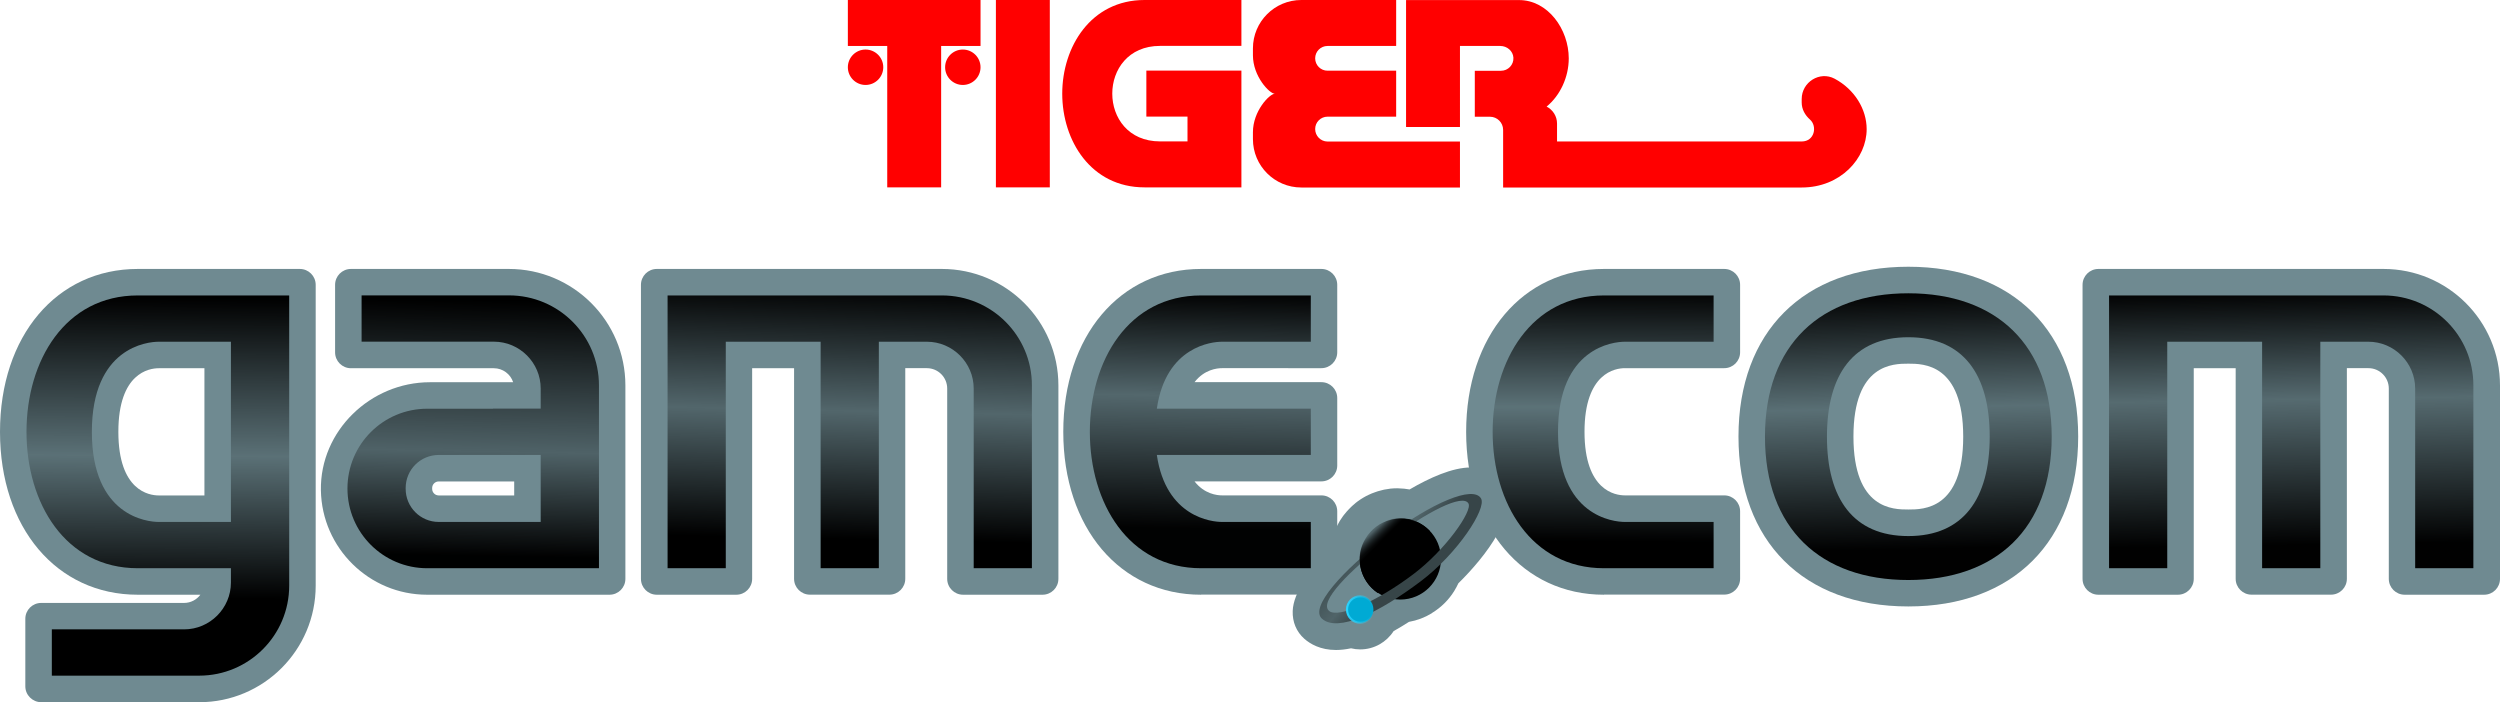
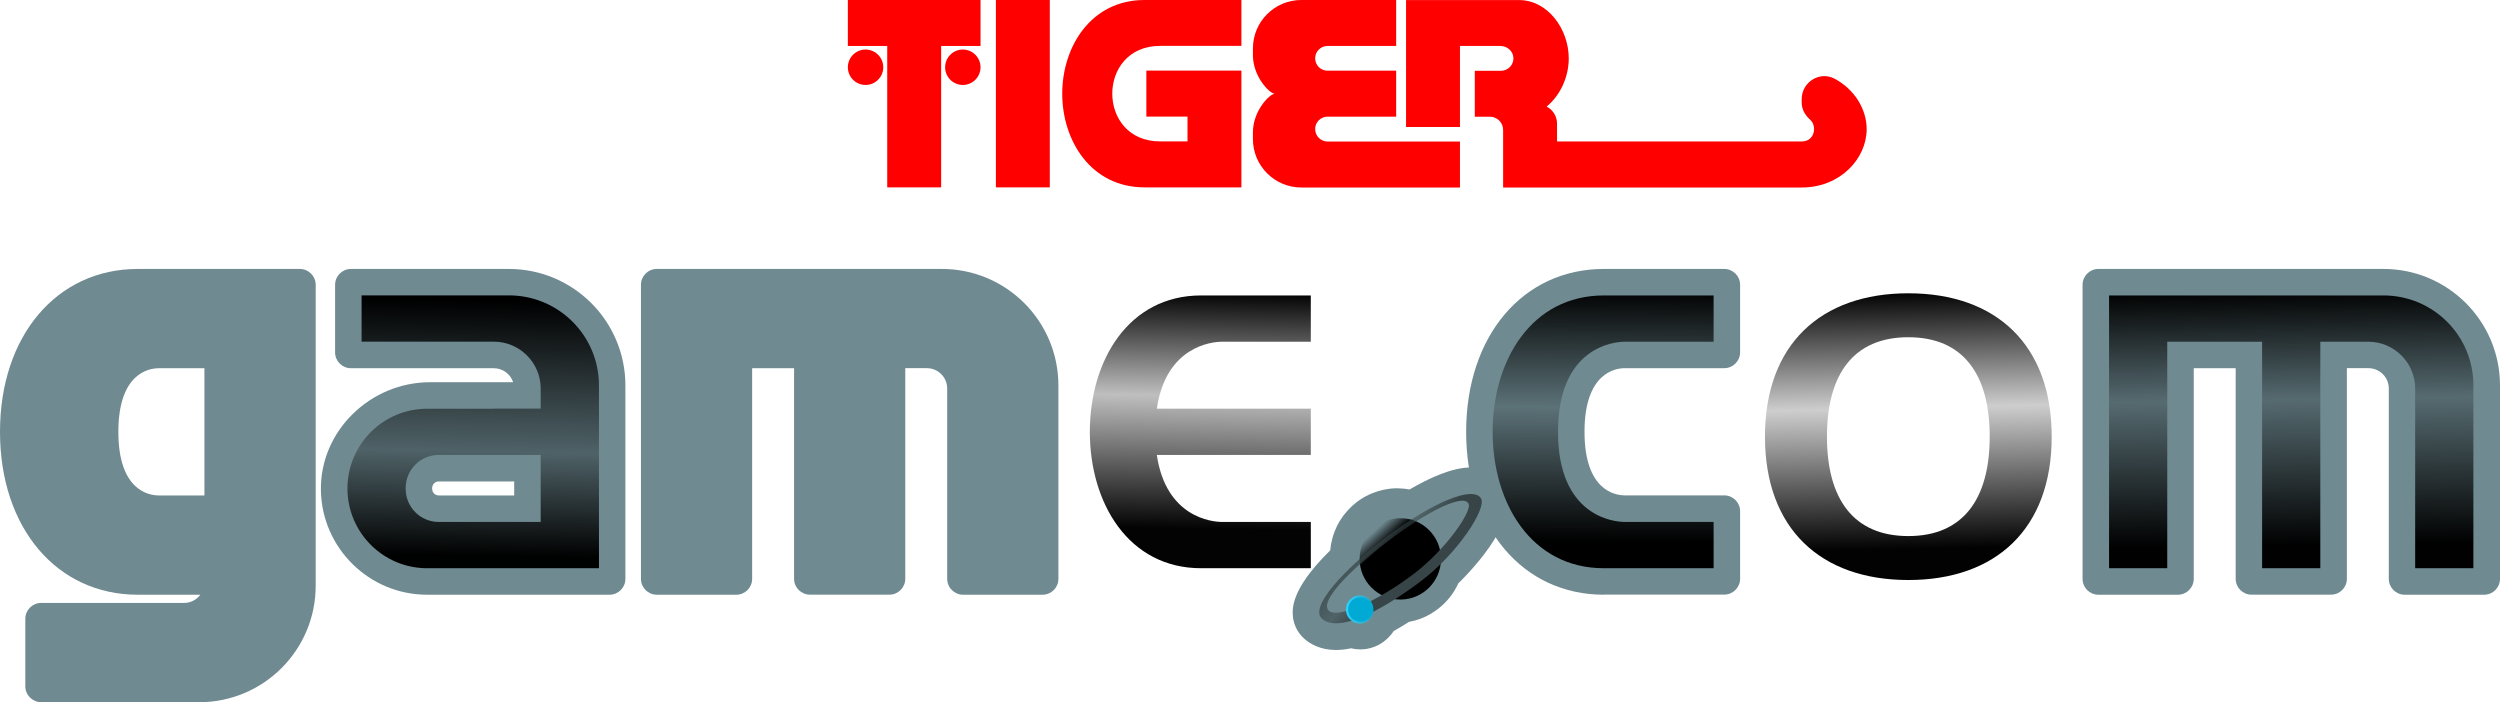
<svg xmlns="http://www.w3.org/2000/svg" xmlns:ns1="http://sodipodi.sourceforge.net/DTD/sodipodi-0.dtd" xmlns:ns2="http://www.inkscape.org/namespaces/inkscape" xmlns:xlink="http://www.w3.org/1999/xlink" version="1.1" id="Layer_1" x="0px" y="0px" viewBox="0 0 3840 1078.5" style="enable-background:new 0 0 3840 1078.5;" xml:space="preserve" ns1:docname="gamecom.svg" ns2:version="1.2.1 (9c6d41e410, 2022-07-14)">
  <defs id="defs2041">
    <linearGradient ns2:collect="always" id="linearGradient15655">
      <stop style="stop-color:#374548;stop-opacity:1;" offset="0.261" id="stop15651" />
      <stop style="stop-color:#374548;stop-opacity:0.556;" offset="0.5" id="stop15659" />
      <stop style="stop-color:#374548;stop-opacity:0.997;" offset="1" id="stop15653" />
    </linearGradient>
    <linearGradient ns2:collect="always" id="linearGradient14193">
      <stop style="stop-color:#000000;stop-opacity:1;" offset="0" id="stop14189" />
      <stop style="stop-color:#000000;stop-opacity:0.174;" offset="0.388" id="stop14195" />
      <stop style="stop-color:#000000;stop-opacity:1;" offset="0.827" id="stop14191" />
    </linearGradient>
    <linearGradient ns2:collect="always" id="linearGradient14185">
      <stop style="stop-color:#000000;stop-opacity:1;" offset="0" id="stop14181" />
      <stop style="stop-color:#000000;stop-opacity:0.253;" offset="0.382" id="stop14187" />
      <stop style="stop-color:#000000;stop-opacity:0.987;" offset="0.866" id="stop14183" />
    </linearGradient>
    <linearGradient ns2:collect="always" id="linearGradient14177">
      <stop style="stop-color:#000000;stop-opacity:1;" offset="0" id="stop14173" />
      <stop style="stop-color:#000000;stop-opacity:0.26;" offset="0.404" id="stop14179" />
      <stop style="stop-color:#000000;stop-opacity:1;" offset="0.82" id="stop14175" />
    </linearGradient>
    <linearGradient ns2:collect="always" id="linearGradient13443">
      <stop style="stop-color:#000000;stop-opacity:1;" offset="0" id="stop13439" />
      <stop style="stop-color:#000000;stop-opacity:0.289;" offset="0.5" id="stop13445" />
      <stop style="stop-color:#000000;stop-opacity:0.997;" offset="0.846" id="stop13441" />
    </linearGradient>
    <linearGradient ns2:collect="always" id="linearGradient12709">
      <stop style="stop-color:#000000;stop-opacity:1;" offset="0" id="stop12705" />
      <stop style="stop-color:#000000;stop-opacity:0.184;" offset="0.406" id="stop12711" />
      <stop style="stop-color:#000000;stop-opacity:1;" offset="0.77" id="stop12707" />
    </linearGradient>
    <linearGradient ns2:collect="always" id="linearGradient12699">
      <stop style="stop-color:#000000;stop-opacity:1;" offset="0" id="stop12695" />
      <stop style="stop-color:#000000;stop-opacity:0.227;" offset="0.362" id="stop12701" />
      <stop style="stop-color:#000000;stop-opacity:0.993;" offset="0.838" id="stop12697" />
    </linearGradient>
    <linearGradient ns2:collect="always" id="linearGradient8223">
      <stop style="stop-color:#000000;stop-opacity:1;" offset="0" id="stop8219" />
      <stop style="stop-color:#000000;stop-opacity:0.194;" offset="0.362" id="stop14923" />
      <stop style="stop-color:#000000;stop-opacity:0.993;" offset="0.8" id="stop8221" />
    </linearGradient>
    <linearGradient ns2:collect="always" id="linearGradient6737">
      <stop style="stop-color:#000000;stop-opacity:1;" offset="0.346" id="stop6733" />
      <stop style="stop-color:#000000;stop-opacity:0;" offset="1" id="stop6735" />
    </linearGradient>
    <linearGradient ns2:collect="always" id="linearGradient6679">
      <stop style="stop-color:#000000;stop-opacity:1;" offset="0.243" id="stop6675" />
      <stop style="stop-color:#000000;stop-opacity:0;" offset="1" id="stop6677" />
    </linearGradient>
    <linearGradient ns2:collect="always" id="linearGradient6585">
      <stop style="stop-color:#2ad4ff;stop-opacity:1;" offset="0" id="stop6581" />
      <stop style="stop-color:#2ad4ff;stop-opacity:0;" offset="1" id="stop6583" />
    </linearGradient>
    <linearGradient ns2:collect="always" xlink:href="#linearGradient6585" id="linearGradient6587" x1="2068.5" y1="936.2" x2="2110.1" y2="936.2" gradientUnits="userSpaceOnUse" />
    <linearGradient ns2:collect="always" xlink:href="#linearGradient6679" id="linearGradient6681" x1="2131.352" y1="833.642" x2="2108.361" y2="808.461" gradientUnits="userSpaceOnUse" gradientTransform="translate(4.649,5.036)" />
    <linearGradient ns2:collect="always" xlink:href="#linearGradient6737" id="linearGradient6739" x1="2136.29" y1="838.619" x2="2105.15" y2="807.626" gradientUnits="userSpaceOnUse" />
    <linearGradient ns2:collect="always" xlink:href="#linearGradient14193" id="linearGradient8227" x1="2529.384" y1="444.148" x2="2526.907" y2="913.133" gradientUnits="userSpaceOnUse" />
    <linearGradient ns2:collect="always" xlink:href="#linearGradient14185" id="linearGradient8229" x1="1919.45" y1="448.531" x2="1912.59" y2="869.303" gradientUnits="userSpaceOnUse" />
    <linearGradient ns2:collect="always" xlink:href="#linearGradient12709" id="linearGradient8231" x1="290.533" y1="456.52" x2="286.411" y2="1056.995" gradientUnits="userSpaceOnUse" />
    <linearGradient ns2:collect="always" xlink:href="#linearGradient12699" id="linearGradient8233" x1="3506.865" y1="444.148" x2="3514.203" y2="913.133" gradientUnits="userSpaceOnUse" />
    <linearGradient ns2:collect="always" xlink:href="#linearGradient13443" id="linearGradient8235" x1="766.001" y1="461.63" x2="757.828" y2="926.232" gradientUnits="userSpaceOnUse" />
    <linearGradient ns2:collect="always" xlink:href="#linearGradient14177" id="linearGradient8237" x1="1310.297" y1="439.765" x2="1300.103" y2="913.133" gradientUnits="userSpaceOnUse" />
    <linearGradient ns2:collect="always" xlink:href="#linearGradient8223" id="linearGradient12703" gradientUnits="userSpaceOnUse" x1="2930.152" y1="447.165" x2="2941.014" y2="942.448" />
    <linearGradient ns2:collect="always" xlink:href="#linearGradient15655" id="linearGradient15657" x1="2192.186" y1="879.006" x2="2090.848" y2="794.551" gradientUnits="userSpaceOnUse" />
  </defs>
  <ns1:namedview id="namedview2039" pagecolor="#505050" bordercolor="#eeeeee" borderopacity="1" ns2:showpageshadow="0" ns2:pageopacity="0" ns2:pagecheckerboard="0" ns2:deskcolor="#505050" showgrid="false" ns2:zoom="0.22815242" ns2:cx="2046.8772" ns2:cy="-284.89726" ns2:window-width="1920" ns2:window-height="1009" ns2:window-x="-8" ns2:window-y="-8" ns2:window-maximized="1" ns2:current-layer="g2016" />
  <style type="text/css" id="style1976">
	.st0{fill:#CDD4D6;}
	.st1{fill:#FF0000;}
	.st2{fill:#A8A8A8;}
</style>
  <g id="g2036">
    <g id="g2016" style="stroke:none">
      <path class="st2" d="M3669.2,889.1V596.8c0-17.3-14-31.3-31.3-31.3h-33.1v323.5c0,13.5-10.9,24.4-24.4,24.4h-122    c-13.5,0-24.4-10.9-24.4-24.4V565.6h-64.4v323.5c0,13.5-10.9,24.4-24.4,24.4h-122c-13.5,0-24.4-10.9-24.4-24.4V437.5    c0-13.5,10.9-24.4,24.4-24.4H3661c98.8,0,179,80.1,179,179v297c0,13.5-10.9,24.4-24.4,24.4h-122    C3680.1,913.5,3669.2,902.6,3669.2,889.1z" id="path1978" style="fill:#6f8a91;stroke:none" />
      <path class="st2" d="M2199.8,941.4c13.9-8.5,25.7-20.2,34.2-34.1c0.1-0.2,0.2-0.4,0.3-0.6c2.1-3.4,4-7,5.7-10.7    c42.5-41.8,94.2-108.8,70.1-150.7c-10-17.3-28.6-27.3-50.9-27.3c-28.3,0-63.4,15.9-94.1,33.8c-5.5-1-11.1-1.6-16.8-1.7    c-0.7,0-1.4-0.1-2.1-0.1c-3.5,0-6.9,0.2-10.3,0.5c-1.1,0.1-2.1,0.3-3.1,0.5c-2.3,0.3-4.6,0.6-6.9,1.1c-1.3,0.3-2.6,0.6-3.9,1    c-1.9,0.5-3.8,0.9-5.7,1.5c-1.5,0.4-2.9,1-4.3,1.5c-1.7,0.6-3.3,1.1-4.9,1.8c-1.5,0.6-3,1.3-4.5,2c-1.4,0.7-2.9,1.3-4.3,2.1    c-1.6,0.8-3.1,1.7-4.6,2.6c-1.2,0.7-2.5,1.5-3.7,2.3c-1.6,1-3.1,2.1-4.6,3.2c-1.1,0.8-2.1,1.5-3.1,2.4c-1.6,1.2-3.1,2.5-4.5,3.9    c-0.9,0.8-1.7,1.5-2.6,2.4c-1.5,1.5-3,3-4.4,4.5c-0.7,0.8-1.4,1.5-2.1,2.3c-1.5,1.7-2.9,3.4-4.3,5.2c-0.5,0.7-1.1,1.4-1.6,2.1    c-1.4,1.9-2.7,3.9-4,5.9c-0.4,0.6-0.8,1.3-1.2,1.9c-1.3,2.2-2.5,4.3-3.6,6.6c-0.3,0.5-0.5,1.1-0.8,1.7c-1.1,2.4-2.2,4.8-3.2,7.3    c-0.2,0.5-0.3,0.9-0.5,1.4c-1,2.6-1.9,5.3-2.6,8c-0.1,0.3-0.2,0.7-0.3,1c-0.8,2.9-1.4,5.7-2,8.7c0,0.2-0.1,0.4-0.1,0.5    c-0.5,3.1-1,6.2-1.2,9.4c-31.6,31-56.6,64.3-57.7,93.2c-0.6,16.8,5.7,31.9,17.9,42.7c8.9,7.8,24.5,17.2,48.6,17.2c0,0,0,0,0,0    c7.2,0,14.9-0.9,23.1-2.6c4.5,1.1,9.2,1.7,14.1,1.7c21.5,0,40.4-11.2,51.3-28.1c7.6-4.2,15.5-9.1,23.6-14.2c0,0,0,0,0,0    c12.5-2.2,24.3-6.7,34.8-13.1C2199.3,941.7,2199.6,941.6,2199.8,941.4z" id="path1980" style="fill:#6f8a91;stroke:none" />
      <path class="st2" d="M1454.9,889.1V596.8c0-17.3-14-31.3-31.3-31.3h-33.1v323.5c0,13.5-10.9,24.4-24.4,24.4h-122    c-13.5,0-24.4-10.9-24.4-24.4V565.6h-64.4v323.5c0,13.5-10.9,24.4-24.4,24.4h-122c-13.5,0-24.4-10.9-24.4-24.4V437.5    c0-13.5,10.9-24.4,24.4-24.4h437.8c98.8,0,179,80.1,179,179v297c0,13.5-10.9,24.4-24.4,24.4h-122    C1465.9,913.5,1454.9,902.6,1454.9,889.1z" id="path1982" style="fill:#6f8a91;stroke:none" />
      <path class="st2" d="M656.1,913.5c-89.1,0-161.7-71.7-163.2-160.4c-1.5-91.3,76.2-166,167.5-166l127.8,0    c-4.1-12.5-15.9-21.5-29.7-21.5H539.1c-13.5,0-24.4-10.9-24.4-24.4V437.5c0-13.5,10.9-24.4,24.4-24.4h242.5    c98.8,0,179,80.1,179,179v297c0,13.5-10.9,24.4-24.4,24.4H656.1z M673.9,739.5c-5.6,0-10.1,4.5-10.1,10.1v1.3    c0,5.6,4.5,10.1,10.1,10.1h115.9v-21.5H673.9z" id="path1984" style="fill:#6f8a91;stroke:none" />
      <path class="st2" d="M38.9,1054.2V950.5c0-13.5,10.9-24.4,24.4-24.4h219.5c10.2,0,19.3-5,25-12.6h-96.2C87,913.5,0,810.6,0,663.3    s87-250.2,211.7-250.2h248.8c13.5,0,24.4,10.9,24.4,24.4v462.1c0,98.8-80.1,179-179,179H63.3C49.9,1078.5,38.9,1067.6,38.9,1054.2    z M243.8,565.6c-14.5,0-62,7-62,97.7s47.4,97.7,62,97.7H314V565.6H243.8z" id="path1986" style="fill:#6f8a91;stroke:none" />
-       <path class="st2" d="M1844.9,913.5c-124.6,0-211.7-102.9-211.7-250.2s87.1-250.2,211.7-250.2h184.7c13.5,0,24.4,10.9,24.4,24.4    v103.6c0,13.5-10.9,24.4-24.4,24.4H1877c-7.7,0-27.2,2.1-42.2,21.5h194.8c13.5,0,24.4,10.9,24.4,24.4v103.6    c0,13.5-10.9,24.4-24.4,24.4h-194.8c15.1,19.4,34.5,21.5,42.2,21.5h152.6c13.5,0,24.4,10.9,24.4,24.4v103.6    c0,13.5-10.9,24.4-24.4,24.4H1844.9z" id="path1988" style="fill:#6f8a91;stroke:none" />
      <path class="st2" d="M2463.7,913.5c-124.6,0-211.7-102.9-211.7-250.2s87-250.2,211.7-250.2h184.7c13.5,0,24.4,10.9,24.4,24.4    v103.6c0,13.5-10.9,24.4-24.4,24.4h-152.6c-14.5,0-62,7-62,97.7s47.4,97.7,62,97.7h152.6c13.5,0,24.4,10.9,24.4,24.4v103.6    c0,13.5-10.9,24.4-24.4,24.4H2463.7z" id="path1990" style="fill:#6f8a91;stroke:none" />
-       <path class="st2" d="M2931.2,931.5c-160.9,0-260.9-100-260.9-260.9s100-260.9,260.9-260.9c160.9,0,260.9,100,260.9,260.9    S3092.1,931.5,2931.2,931.5z M2931.2,558.6c-23.1,0-84.3,0-84.3,112c0,112,61.2,112,84.3,112c23.1,0,84.3,0,84.3-112    C3015.4,558.6,2954.2,558.6,2931.2,558.6z" id="path1992" style="fill:#6f8a91;stroke:none" />
-       <path d="M1446.8,453.8h-36.5h-60.4h-89.4h-39.9h-105.8l0,0h-89.4v419h89.4V524.9h105.8h39.9v347.9h89.4V524.9h60.4h13.4    c39.6,0,71.9,32.4,71.9,71.9v276h89.4V592.1C1585.1,515.7,1523.2,453.8,1446.8,453.8z" id="path1994" style="fill:url(#linearGradient8237);stroke:none;fill-opacity:1;stroke-opacity:0.618;stroke-width:3;stroke-dasharray:none" />
      <path d="M757.2,627.8h-101c-67.7,0-122.5,54.9-122.5,122.5c0,67.7,54.9,122.5,122.5,122.5h174.4l0,0h89.4l0,0l0,0v-71.1l0,0V698.8    l0,0v-71.1l0,0v-35.7c0-76.4-61.9-138.3-138.3-138.3H555.4v71.1h203.2c39.6,0,71.9,32.4,71.9,71.9v30.9H757.2 M830.5,801.7H673.9    c-28.1,0-50.8-22.8-50.8-50.8v-1.3c0-28.1,22.7-50.8,50.8-50.8h156.6V801.7z" id="path1996" style="fill:url(#linearGradient8235);stroke:none;fill-opacity:1;stroke-opacity:0.618;stroke-width:3;stroke-dasharray:none" />
      <path d="M3661,453.8h-421.5v419h89.4V524.9h145.7v347.9h89.4V524.9h73.8c39.6,0,71.9,32.4,71.9,71.9v276h89.4V592.1    C3799.3,515.7,3737.4,453.8,3661,453.8z" id="path1998" style="fill:url(#linearGradient8233);stroke:none;fill-opacity:1;stroke-opacity:0.618;stroke-width:3;stroke-dasharray:none" />
-       <path d="M211.7,453.8c-111.7,0-171,100.1-171,209.5s59.3,209.5,171,209.5h143v22c0,39.6-32.4,71.9-71.9,71.9H79.6v71.1h226.3    c76.4,0,138.3-61.9,138.3-138.3v-26.8v-71.1V524.9v-71.1h-89.4H211.7z M354.7,801.7c-41.7,0-87.2,0-110.9,0    c-17.2,0-102.7-8.5-102.7-138.4s85.4-138.4,102.7-138.4c23.7,0,69.2,0,110.9,0V801.7z" id="path2000" style="fill:url(#linearGradient8231);stroke:none;fill-opacity:1;stroke-opacity:0.618;stroke-width:3;stroke-dasharray:none" />
      <path d="M1877.1,524.9c50.5,0,136.3,0,136.3,0v-71.1h-168.4c-111.7,0-171,100.1-171,209.5s59.3,209.5,171,209.5h168.4v-71.1    c0,0-85.8,0-136.3,0c-15.5,0-86.2-7-100.2-102.9h236.5v-71.1h-236.5C1790.9,531.8,1861.6,524.9,1877.1,524.9z" id="path2002" style="fill:url(#linearGradient8229);stroke:none;fill-opacity:1;stroke-opacity:0.618;stroke-width:3;stroke-dasharray:none" />
      <path d="M2393.1,663.3c0-129.9,85.4-138.4,102.7-138.4c50.5,0,136.3,0,136.3,0v-71.1h-168.4c-111.7,0-171,100.1-171,209.5    s59.3,209.5,171,209.5h168.4v-71.1c0,0-85.8,0-136.3,0C2478.6,801.7,2393.1,793.2,2393.1,663.3z" id="path2004" style="fill:url(#linearGradient8227);stroke:none;fill-opacity:1;stroke-opacity:0.618;stroke-width:3;stroke-dasharray:none" />
      <path d="m 2931.2,450.5 c -134.6,0 -220.2,78.7 -220.2,220.2 0,141.5 85.6,220.2 220.2,220.2 134.6,0 220.2,-78.7 220.2,-220.2 0,-141.5 -85.6,-220.2 -220.2,-220.2 z m 0,372.9 c -84.2,0 -125,-56.9 -125,-152.7 0,-95.8 40.8,-152.7 125,-152.7 84.2,0 125,56.9 125,152.7 -0.1,95.8 -40.8,152.7 -125,152.7 z" id="path2006" style="display:inline;fill:url(#linearGradient12703);stroke:none;fill-opacity:1;stroke-opacity:0.618;stroke-width:3;stroke-dasharray:none" />
      <circle id="circle2008" style="fill:url(#linearGradient6681);fill-opacity:1;stroke:none" cy="858.436" cx="2150.849" r="62.5" />
-       <path d="m 2274.9,765.7 c -11.9,-20.6 -76.1,6.6 -144.4,58.5 -68.3,51.9 -119.5,108.9 -99.9,126.2 24.3,21.4 87,-8.8 152,-57.8 56.3,-42.5 101.2,-111.5 92.3,-126.9 z m -103.8,116.1 c -56.3,42.6 -115.1,67.6 -129.2,56.9 -17.6,-13.4 31.3,-62.7 90.5,-107.8 59.2,-45 114.6,-73 123.2,-57.5 6.4,11.7 -35.6,71.5 -84.5,108.4 z" id="path2012" style="fill:url(#linearGradient15657);stroke:none;stroke-opacity:1;fill-opacity:1" ns1:nodetypes="cscccccccc" />
+       <path d="m 2274.9,765.7 c -11.9,-20.6 -76.1,6.6 -144.4,58.5 -68.3,51.9 -119.5,108.9 -99.9,126.2 24.3,21.4 87,-8.8 152,-57.8 56.3,-42.5 101.2,-111.5 92.3,-126.9 z m -103.8,116.1 c -56.3,42.6 -115.1,67.6 -129.2,56.9 -17.6,-13.4 31.3,-62.7 90.5,-107.8 59.2,-45 114.6,-73 123.2,-57.5 6.4,11.7 -35.6,71.5 -84.5,108.4 " id="path2012" style="fill:url(#linearGradient15657);stroke:none;stroke-opacity:1;fill-opacity:1" ns1:nodetypes="cscccccccc" />
      <circle cx="2089.3" cy="936.2" r="20.3" id="circle2014" style="fill:#00aad4;stroke:url(#linearGradient6587);stroke-opacity:1;stroke-width:3.3;stroke-dasharray:none" />
-       <path d="m 2116.191,910.895 c -12.434,-8.403 -21.951,-21.322 -25.774,-37.065 -8.141,-33.526 12.46,-67.342 45.986,-75.484 22.545,-5.475 45.245,1.979 60.176,17.699" id="path2010" style="display:inline;fill:url(#linearGradient6739);stroke:none;fill-opacity:1" ns2:transform-center-x="39.413743" ns2:transform-center-y="-16.523398" />
    </g>
    <g id="g2034" style="fill:#ff0000;stroke:none">
      <g id="g2032" style="fill:#ff0000;stroke:none">
        <rect x="1529.7" y="0" class="st1" width="82.8" height="287.8" id="rect2018" style="fill:#ff0000;stroke:none" />
        <polygon class="st1" points="1302.3,70.6 1362.8,70.6 1362.8,71.5 1362.8,286.1 1362.8,287.8 1445.6,287.8 1445.6,286.1      1445.6,71.5 1445.6,70.6 1506.1,70.6 1506.1,0 1302.3,0    " id="polygon2020" style="fill:#ff0000;stroke:none" />
        <path class="st1" d="M1758,0c-82.5,0-126.4,72-126.4,143.9s43.9,143.9,126.4,143.9c0-11.8,0,0,0,0h148.8v-1.8v-68.8v-38.1v-70.6     v0h-146v70.6h63.2v38.1h-42.2c0,0,0,0,0,0c-97.8,0-97.8-146.7,0-146.7l0,0h125V0H1758C1758,0,1758,11.8,1758,0z" id="path2022" style="fill:#ff0000;stroke:none" />
        <path class="st1" d="M2818,120.9c-22.9-12.2-50.6,5.2-50.6,31.2c0,1.8,0,3.6,0,5.4c0,10.3,5.1,19.4,12.8,26.2     c11.4,10.1,7.1,33.6-12.8,33.6v0h-375.8v-27.5c0-11.4-6.5-21.2-16-26.1c20.9-17,34-45.5,34-74c0-44.8-32-89.6-76.4-89.6v0h-132.1     l0,0h-41.4v195h82.8V70.6h62c10.3,0,19.5,7.7,20.1,18c0.6,11-8.2,20.1-19,20.1h-40.3v70.6h23.3c11.1,0,20.2,9,20.2,20.2v88.5     h82.8l0,0h375.8l0,0c59.7,0,99.8-44.8,99.8-89.6C2867.2,167.8,2848.7,137.3,2818,120.9z" id="path2024" style="fill:#ff0000;stroke:none" />
        <path class="st1" d="M1478.9,76.1c-15,0-27.2,12.2-27.2,27.2c0,15,12.2,27.2,27.2,27.2c15,0,27.2-12.2,27.2-27.2     C1506.1,88.3,1493.9,76.1,1478.9,76.1z" id="path2026" style="fill:#ff0000;stroke:none" />
        <path class="st1" d="M1329.5,76.1c-15,0-27.2,12.2-27.2,27.2c0,15,12.2,27.2,27.2,27.2c15,0,27.2-12.2,27.2-27.2     C1356.7,88.3,1344.5,76.1,1329.5,76.1z" id="path2028" style="fill:#ff0000;stroke:none" />
        <path class="st1" d="M2020.1,198.2c0-10.5,8.5-19,19-19h105.4v-70.6h-105.4c-10.5,0-19-8.5-19-19s8.5-19,19-19h105.4V0h-132.1     l0,0h-13.6c-41,0-74.3,33.3-74.3,74.3v10.6c0,32.6,25.6,59.1,33.6,59.1c-8,0-33.6,26.4-33.6,59.1v10.6c0,41,33.3,74.3,74.3,74.3     h13.6l0,0h230.1v-70.6h-203.5C2028.6,217.3,2020.1,208.8,2020.1,198.2z" id="path2030" style="fill:#ff0000;stroke:none" />
      </g>
    </g>
  </g>
</svg>